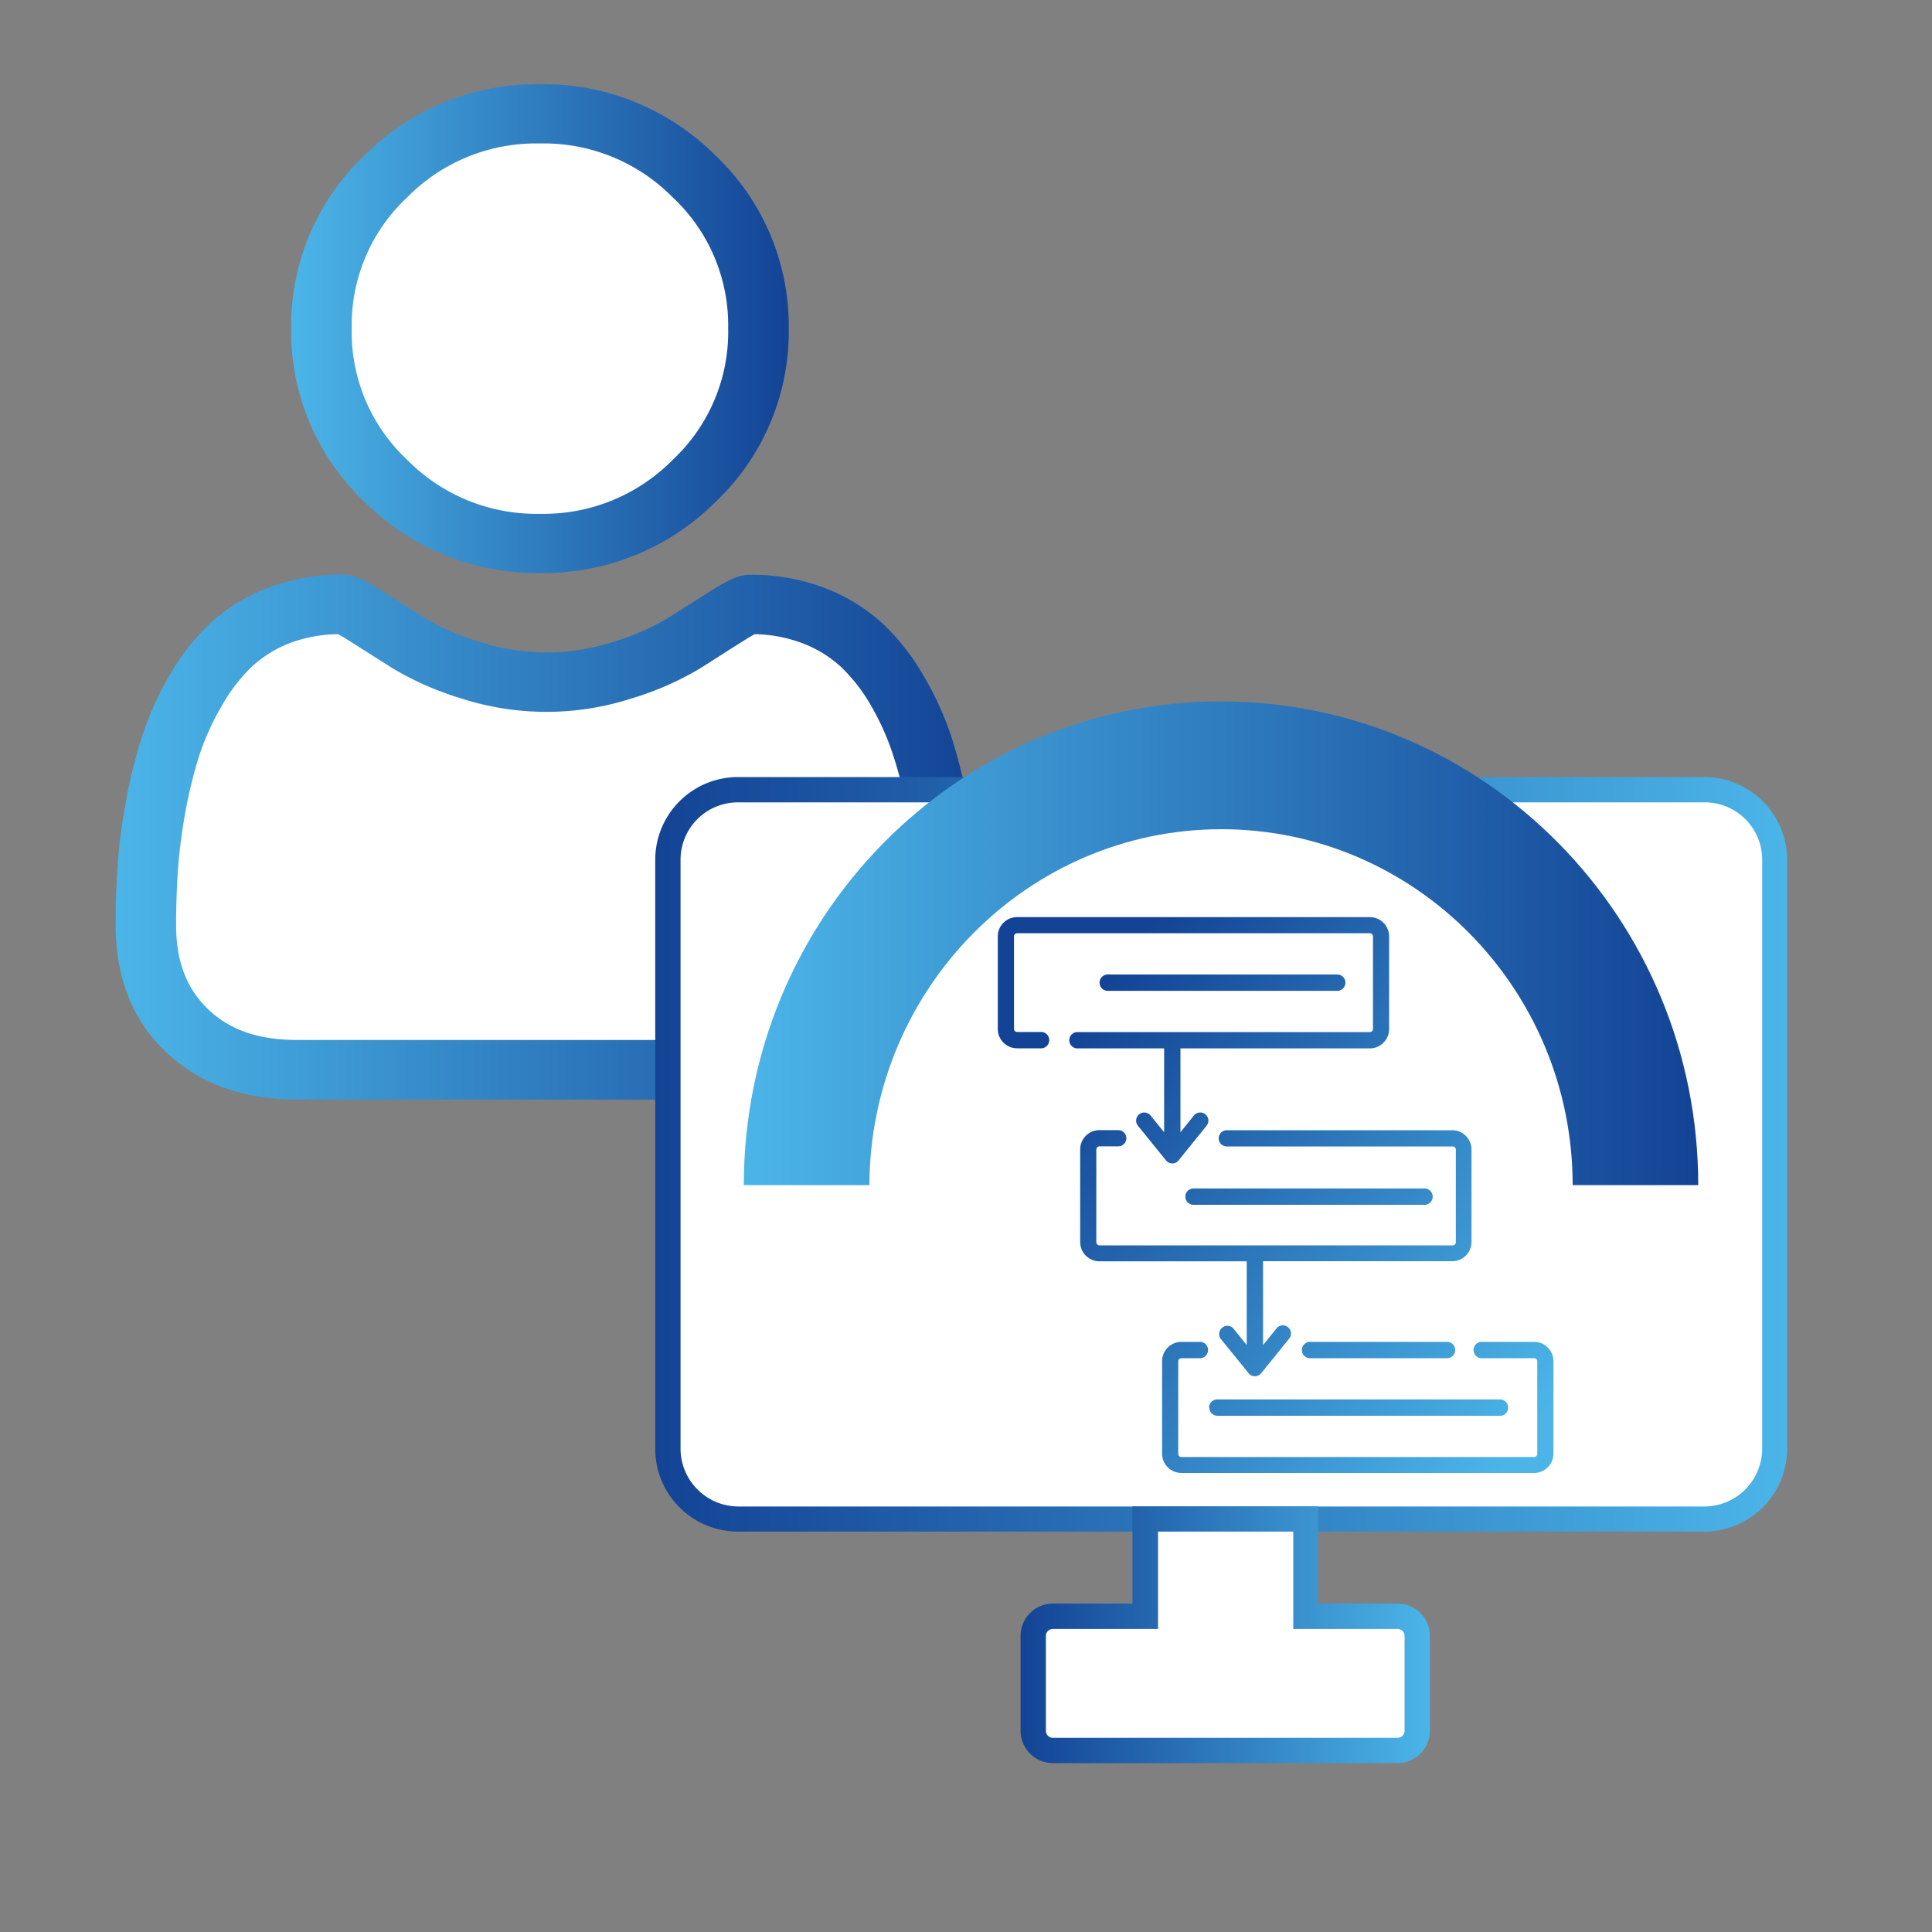
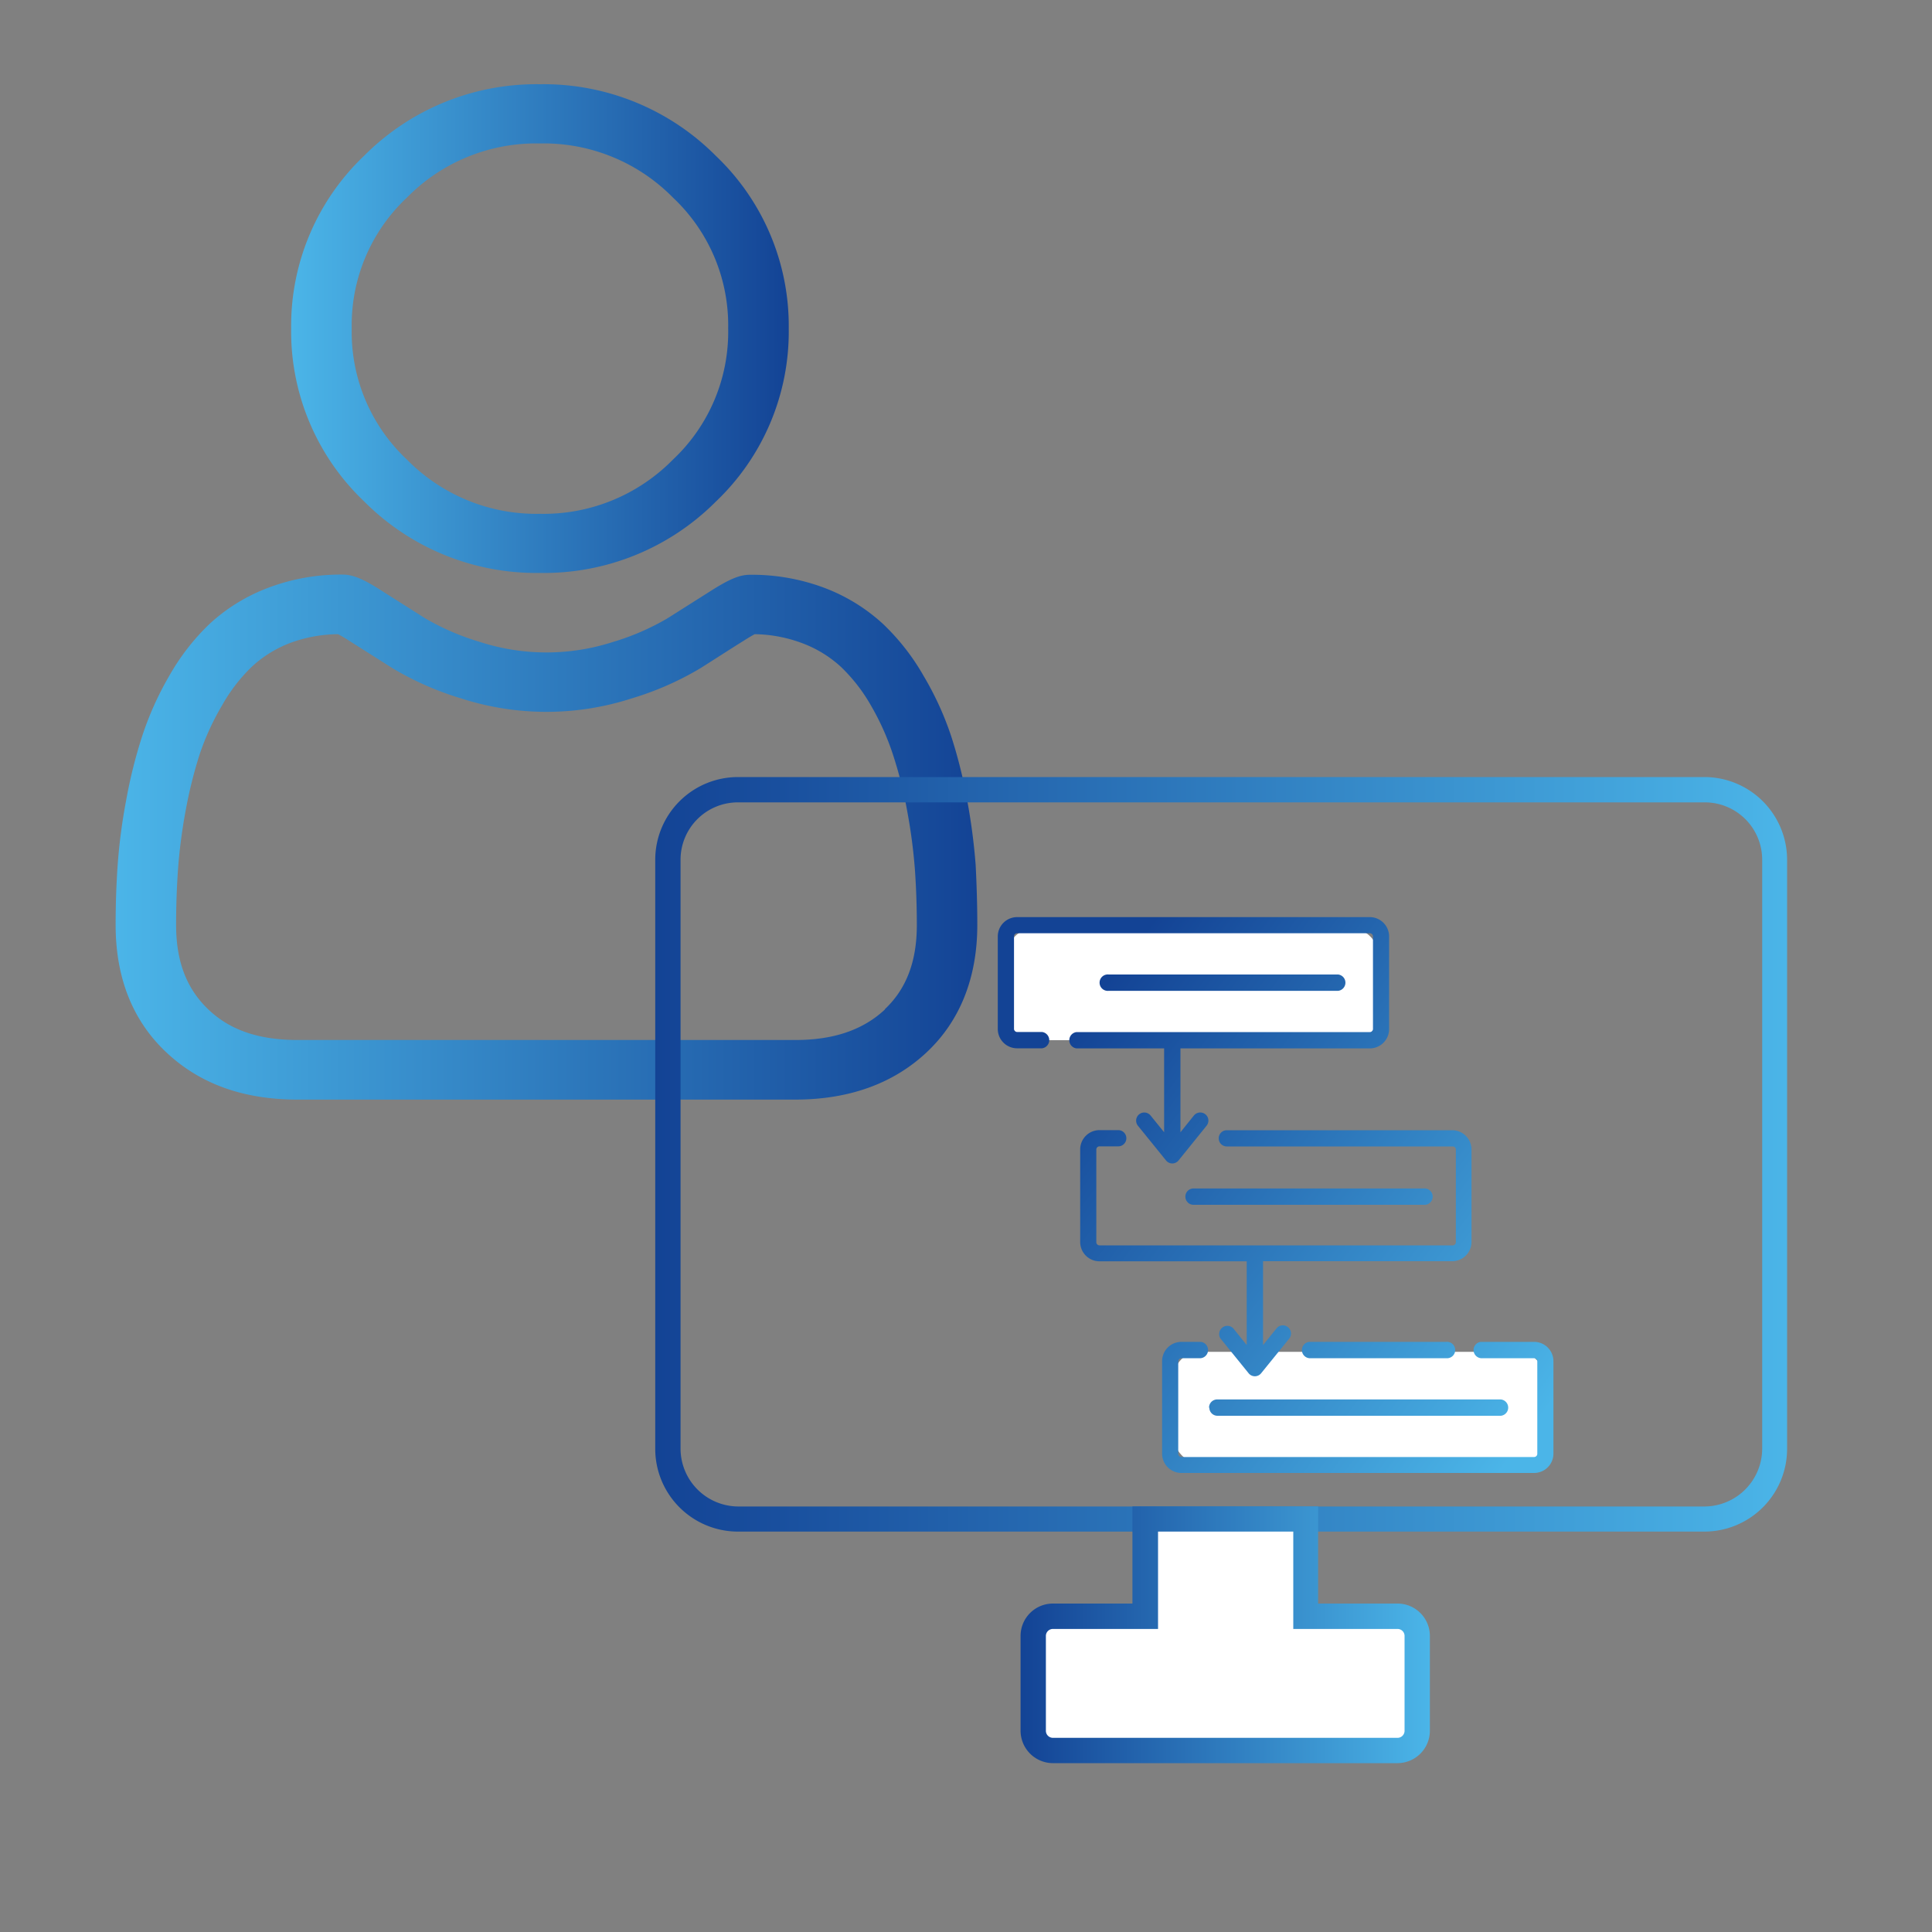
<svg xmlns="http://www.w3.org/2000/svg" xmlns:xlink="http://www.w3.org/1999/xlink" id="Ebene_1" data-name="Ebene 1" viewBox="0 0 200 200">
  <rect x="0" y="0" width="200" height="200" fill="#808080" stroke="none" />
  <defs>
    <style>.cls-1{fill:#fff;}.cls-2{fill:url(#Neues_Verlaufsfeld_2);}.cls-3{fill:url(#Neues_Verlaufsfeld_2-2);}.cls-4{fill:url(#Unbenannter_Verlauf_10);}.cls-5{fill:url(#Unbenannter_Verlauf_10-2);}.cls-6{fill:url(#Neues_Verlaufsfeld_2-3);}.cls-7{fill:url(#Neues_Verlaufsfeld_2-4);}.cls-8{fill:url(#Neues_Verlaufsfeld_2-5);}.cls-9{fill:url(#Neues_Verlaufsfeld_2-6);}.cls-10{fill:url(#Neues_Verlaufsfeld_2-7);}.cls-11{fill:url(#Neues_Verlaufsfeld_2-8);}.cls-12{fill:url(#Neues_Verlaufsfeld_2-9);}.cls-13{fill:url(#Neues_Verlaufsfeld_2-10);}</style>
    <linearGradient id="Neues_Verlaufsfeld_2" x1="30.14" y1="34.03" x2="81.65" y2="34.03" gradientUnits="userSpaceOnUse">
      <stop offset="0" stop-color="#4bb5e8" />
      <stop offset="1" stop-color="#134395" />
    </linearGradient>
    <linearGradient id="Neues_Verlaufsfeld_2-2" x1="11.97" y1="86.65" x2="101.17" y2="86.65" xlink:href="#Neues_Verlaufsfeld_2" />
    <linearGradient id="Unbenannter_Verlauf_10" x1="67.83" y1="119.5" x2="185.04" y2="119.5" gradientUnits="userSpaceOnUse">
      <stop offset="0" stop-color="#134395" />
      <stop offset="1" stop-color="#4bb5e8" />
    </linearGradient>
    <linearGradient id="Unbenannter_Verlauf_10-2" x1="105.69" y1="169.23" x2="148.06" y2="169.23" xlink:href="#Unbenannter_Verlauf_10" />
    <linearGradient id="Neues_Verlaufsfeld_2-3" x1="-610.79" y1="162.72" x2="-511.95" y2="162.72" gradientTransform="translate(687.81 -65.07)" xlink:href="#Neues_Verlaufsfeld_2" />
    <linearGradient id="Neues_Verlaufsfeld_2-4" x1="153.26" y1="155.22" x2="102.75" y2="117.45" xlink:href="#Neues_Verlaufsfeld_2" />
    <linearGradient id="Neues_Verlaufsfeld_2-5" x1="156.86" y1="150.41" x2="106.35" y2="112.64" xlink:href="#Neues_Verlaufsfeld_2" />
    <linearGradient id="Neues_Verlaufsfeld_2-6" x1="168.26" y1="135.16" x2="117.75" y2="97.39" xlink:href="#Neues_Verlaufsfeld_2" />
    <linearGradient id="Neues_Verlaufsfeld_2-7" x1="160.75" y1="145.2" x2="110.24" y2="107.43" xlink:href="#Neues_Verlaufsfeld_2" />
    <linearGradient id="Neues_Verlaufsfeld_2-8" x1="169.37" y1="133.67" x2="118.86" y2="95.91" xlink:href="#Neues_Verlaufsfeld_2" />
    <linearGradient id="Neues_Verlaufsfeld_2-9" x1="161.91" y1="143.65" x2="111.4" y2="105.88" xlink:href="#Neues_Verlaufsfeld_2" />
    <linearGradient id="Neues_Verlaufsfeld_2-10" x1="153.31" y1="155.15" x2="102.8" y2="117.38" xlink:href="#Neues_Verlaufsfeld_2" />
  </defs>
-   <path class="cls-1" d="M36.41,63.48l7.05,3.72,12.43,2.93h8.9l6.45-3.32,7.44-3.33,6.85,1.37,3.32,2,4.31,6.85,2.93,6.78,1.76,13.37-4.69,7.07-8,5.9-4.31,3.27H58.53c-2,0-21.33,2.49-21.33,2.49l-11.35-.92-6.45-3.94s-2.74-4.49-2.74-6S14.31,88,14.31,88L18.23,76.2,21.55,69l3.72-3.31,6.84-3.54Z" />
-   <path class="cls-1" d="M51.87,12h9.59l7.68,4.5,4.45,4s4.12,5,3.43,5.62.08,9.59.08,9.59L73.4,47.24l-3,3.92-12.9,4.89H45s-5.68-6.66-6.66-7.63-3.91-7.24-3.91-7.83.39-10.37,0-11,3.33-9.14,3.33-9.14l5.08-5.61Z" />
  <path class="cls-2" d="M74.1,16.13A25.12,25.12,0,0,0,55.89,8.72a25.12,25.12,0,0,0-18.2,7.41A24.29,24.29,0,0,0,30.14,34a24.27,24.27,0,0,0,7.55,17.9,25.12,25.12,0,0,0,18.2,7.41A25.12,25.12,0,0,0,74.1,51.93,24.27,24.27,0,0,0,81.65,34,24.29,24.29,0,0,0,74.1,16.13ZM69.67,47.57a18.77,18.77,0,0,1-13.78,5.62,18.77,18.77,0,0,1-13.77-5.62A18.09,18.09,0,0,1,36.41,34a18.09,18.09,0,0,1,5.71-13.54,18.74,18.74,0,0,1,13.77-5.61,18.76,18.76,0,0,1,13.78,5.61A18.13,18.13,0,0,1,75.38,34,18.13,18.13,0,0,1,69.67,47.57Z" />
  <path class="cls-3" d="M101,89.54a63.1,63.1,0,0,0-.87-6.65,50.79,50.79,0,0,0-1.66-6.67A32,32,0,0,0,95.63,70a23.39,23.39,0,0,0-4.2-5.39,18.68,18.68,0,0,0-6.05-3.74,21.32,21.32,0,0,0-7.73-1.37c-1.09,0-2.14.44-4.18,1.74L69.11,64a25.37,25.37,0,0,1-5.64,2.45,22.38,22.38,0,0,1-13.8,0A25.66,25.66,0,0,1,44,64l-4.37-2.77c-2-1.3-3.09-1.75-4.18-1.75a21.23,21.23,0,0,0-7.72,1.38,18.58,18.58,0,0,0-6.05,3.74A23.36,23.36,0,0,0,17.5,70a32.58,32.58,0,0,0-2.79,6.23,50.79,50.79,0,0,0-1.66,6.67,58.24,58.24,0,0,0-.87,6.65c-.14,2-.21,4.09-.21,6.2,0,5.49,1.77,9.93,5.27,13.21s8,4.87,13.59,4.87H82.31c5.56,0,10.13-1.64,13.59-4.87s5.27-7.72,5.27-13.21C101.17,93.63,101.1,91.54,101,89.54Zm-9.38,14.95c-2.28,2.13-5.32,3.17-9.27,3.17H30.83c-4,0-7-1-9.27-3.17s-3.33-5-3.33-8.75c0-2,.07-3.91.2-5.78a55.62,55.62,0,0,1,.78-6,46.79,46.79,0,0,1,1.46-5.88A26.58,26.58,0,0,1,23,73a17.28,17.28,0,0,1,3.09-4,12.18,12.18,0,0,1,4-2.46A14.62,14.62,0,0,1,35,65.65c.22.12.61.33,1.24.74l4.42,2.8a31.51,31.51,0,0,0,7.08,3.11,28.71,28.71,0,0,0,17.65,0,31.6,31.6,0,0,0,7.09-3.11c1.68-1.06,3.12-2,4.41-2.8.63-.4,1-.62,1.24-.74a14.57,14.57,0,0,1,4.94.94,12.25,12.25,0,0,1,4,2.46,17.59,17.59,0,0,1,3.1,4,26.54,26.54,0,0,1,2.27,5.07A43.56,43.56,0,0,1,93.92,84a56.12,56.12,0,0,1,.79,6h0c.13,1.86.2,3.8.2,5.77C94.91,99.53,93.82,102.39,91.58,104.49Z" />
-   <rect class="cls-1" x="69.14" y="81.75" width="114.59" height="75.5" rx="8.6" />
  <path class="cls-4" d="M176.48,158.55H76.39A8.57,8.57,0,0,1,67.83,150V89a8.57,8.57,0,0,1,8.56-8.56H176.48A8.57,8.57,0,0,1,185,89v61A8.57,8.57,0,0,1,176.48,158.55ZM76.39,83.06A5.94,5.94,0,0,0,70.45,89v61a6,6,0,0,0,5.94,5.95H176.48a6,6,0,0,0,5.94-5.95V89a5.94,5.94,0,0,0-5.94-5.94Z" />
  <path class="cls-1" d="M146.75,179.17v-9.81a2,2,0,0,0-2-2h-9.52V157.24H118.57v10.08H109a2,2,0,0,0-2,2v9.81a2,2,0,0,0,2,2h35.67a2,2,0,0,0,2-2Z" />
  <path class="cls-5" d="M144.71,182.52H109a3.36,3.36,0,0,1-3.35-3.35v-9.81A3.35,3.35,0,0,1,109,166h8.23V155.94h19.22V166h8.22a3.35,3.35,0,0,1,3.35,3.35v9.81A3.36,3.36,0,0,1,144.71,182.52ZM109,168.63a.72.72,0,0,0-.73.73v9.81a.73.73,0,0,0,.73.73h35.67a.73.73,0,0,0,.73-.73v-9.81a.72.72,0,0,0-.73-.73H133.88V158.55h-14v10.08Z" />
-   <path class="cls-6" d="M126.44,85.84c20.05,0,36.36,16.53,36.36,36.84h13c0-27.65-22.12-50.07-49.41-50.07S77,95,77,122.68h13C90.07,102.37,106.39,85.84,126.44,85.84Z" />
  <rect class="cls-1" x="104.31" y="96.13" width="38.39" height="11.55" rx="2.66" />
  <rect class="cls-1" x="121.51" y="139.94" width="38.39" height="11.55" rx="2.66" />
  <path class="cls-7" d="M158.81,138.91H153.3a.85.85,0,0,0,0,1.69h5.51a.33.33,0,0,1,.33.33v9.57a.33.33,0,0,1-.33.33H122.3a.33.33,0,0,1-.33-.33v-9.57a.33.33,0,0,1,.33-.33h2a.85.85,0,0,0,0-1.69h-2a2,2,0,0,0-2,2v9.57a2,2,0,0,0,2,2h36.51a2,2,0,0,0,2-2v-9.57a2,2,0,0,0-2-2Zm0,0" />
  <path class="cls-8" d="M149.7,140.6a.85.85,0,1,0,0-1.69H135.53a.85.85,0,0,0,0,1.69Zm0,0" />
  <path class="cls-9" d="M120.51,117.21l-1.4-1.73a.84.84,0,1,0-1.31,1.06l2.9,3.58a.83.83,0,0,0,1.31,0l2.89-3.58a.84.84,0,0,0-.12-1.19.85.85,0,0,0-1.19.13l-1.39,1.73v-8.68h19.6a2,2,0,0,0,2-2V96.94a2,2,0,0,0-2-2H105.29a2,2,0,0,0-2,2v9.58a2,2,0,0,0,2,2h2.57a.85.85,0,0,0,0-1.69h-2.57a.32.32,0,0,1-.32-.32V96.94a.32.32,0,0,1,.32-.33H141.8a.33.33,0,0,1,.33.33v9.58a.32.32,0,0,1-.33.32H111.45a.85.85,0,0,0,0,1.69h9.06Zm0,0" />
  <path class="cls-10" d="M129.06,139.24l-1.39-1.73a.85.85,0,0,0-1.32,1.06l2.9,3.58a.83.83,0,0,0,1.31,0l2.9-3.58a.84.84,0,0,0-.13-1.18.83.83,0,0,0-1.18.12l-1.4,1.73v-8.68h19.58a2,2,0,0,0,2-2V119a2,2,0,0,0-2-2H127a.84.84,0,1,0,0,1.68h23.38a.33.33,0,0,1,.33.33v9.58a.33.33,0,0,1-.33.33H113.82a.33.33,0,0,1-.33-.33V119a.33.33,0,0,1,.33-.33h1.94a.84.84,0,1,0,0-1.68h-1.94a2,2,0,0,0-2,2v9.58a2,2,0,0,0,2,2h15.24Zm0,0" />
  <path class="cls-11" d="M138.52,102.57a.85.85,0,0,0,0-1.69H114.77a.85.85,0,1,0,0,1.69Zm0,0" />
  <path class="cls-12" d="M122.71,123.87a.84.84,0,0,0,.84.85h23.82a.85.85,0,1,0,0-1.69H123.55a.84.84,0,0,0-.84.84Zm0,0" />
  <path class="cls-13" d="M125.19,145.72a.84.84,0,0,0,.84.84h29.34a.85.85,0,0,0,0-1.69H126a.84.84,0,0,0-.84.85Zm0,0" />
</svg>